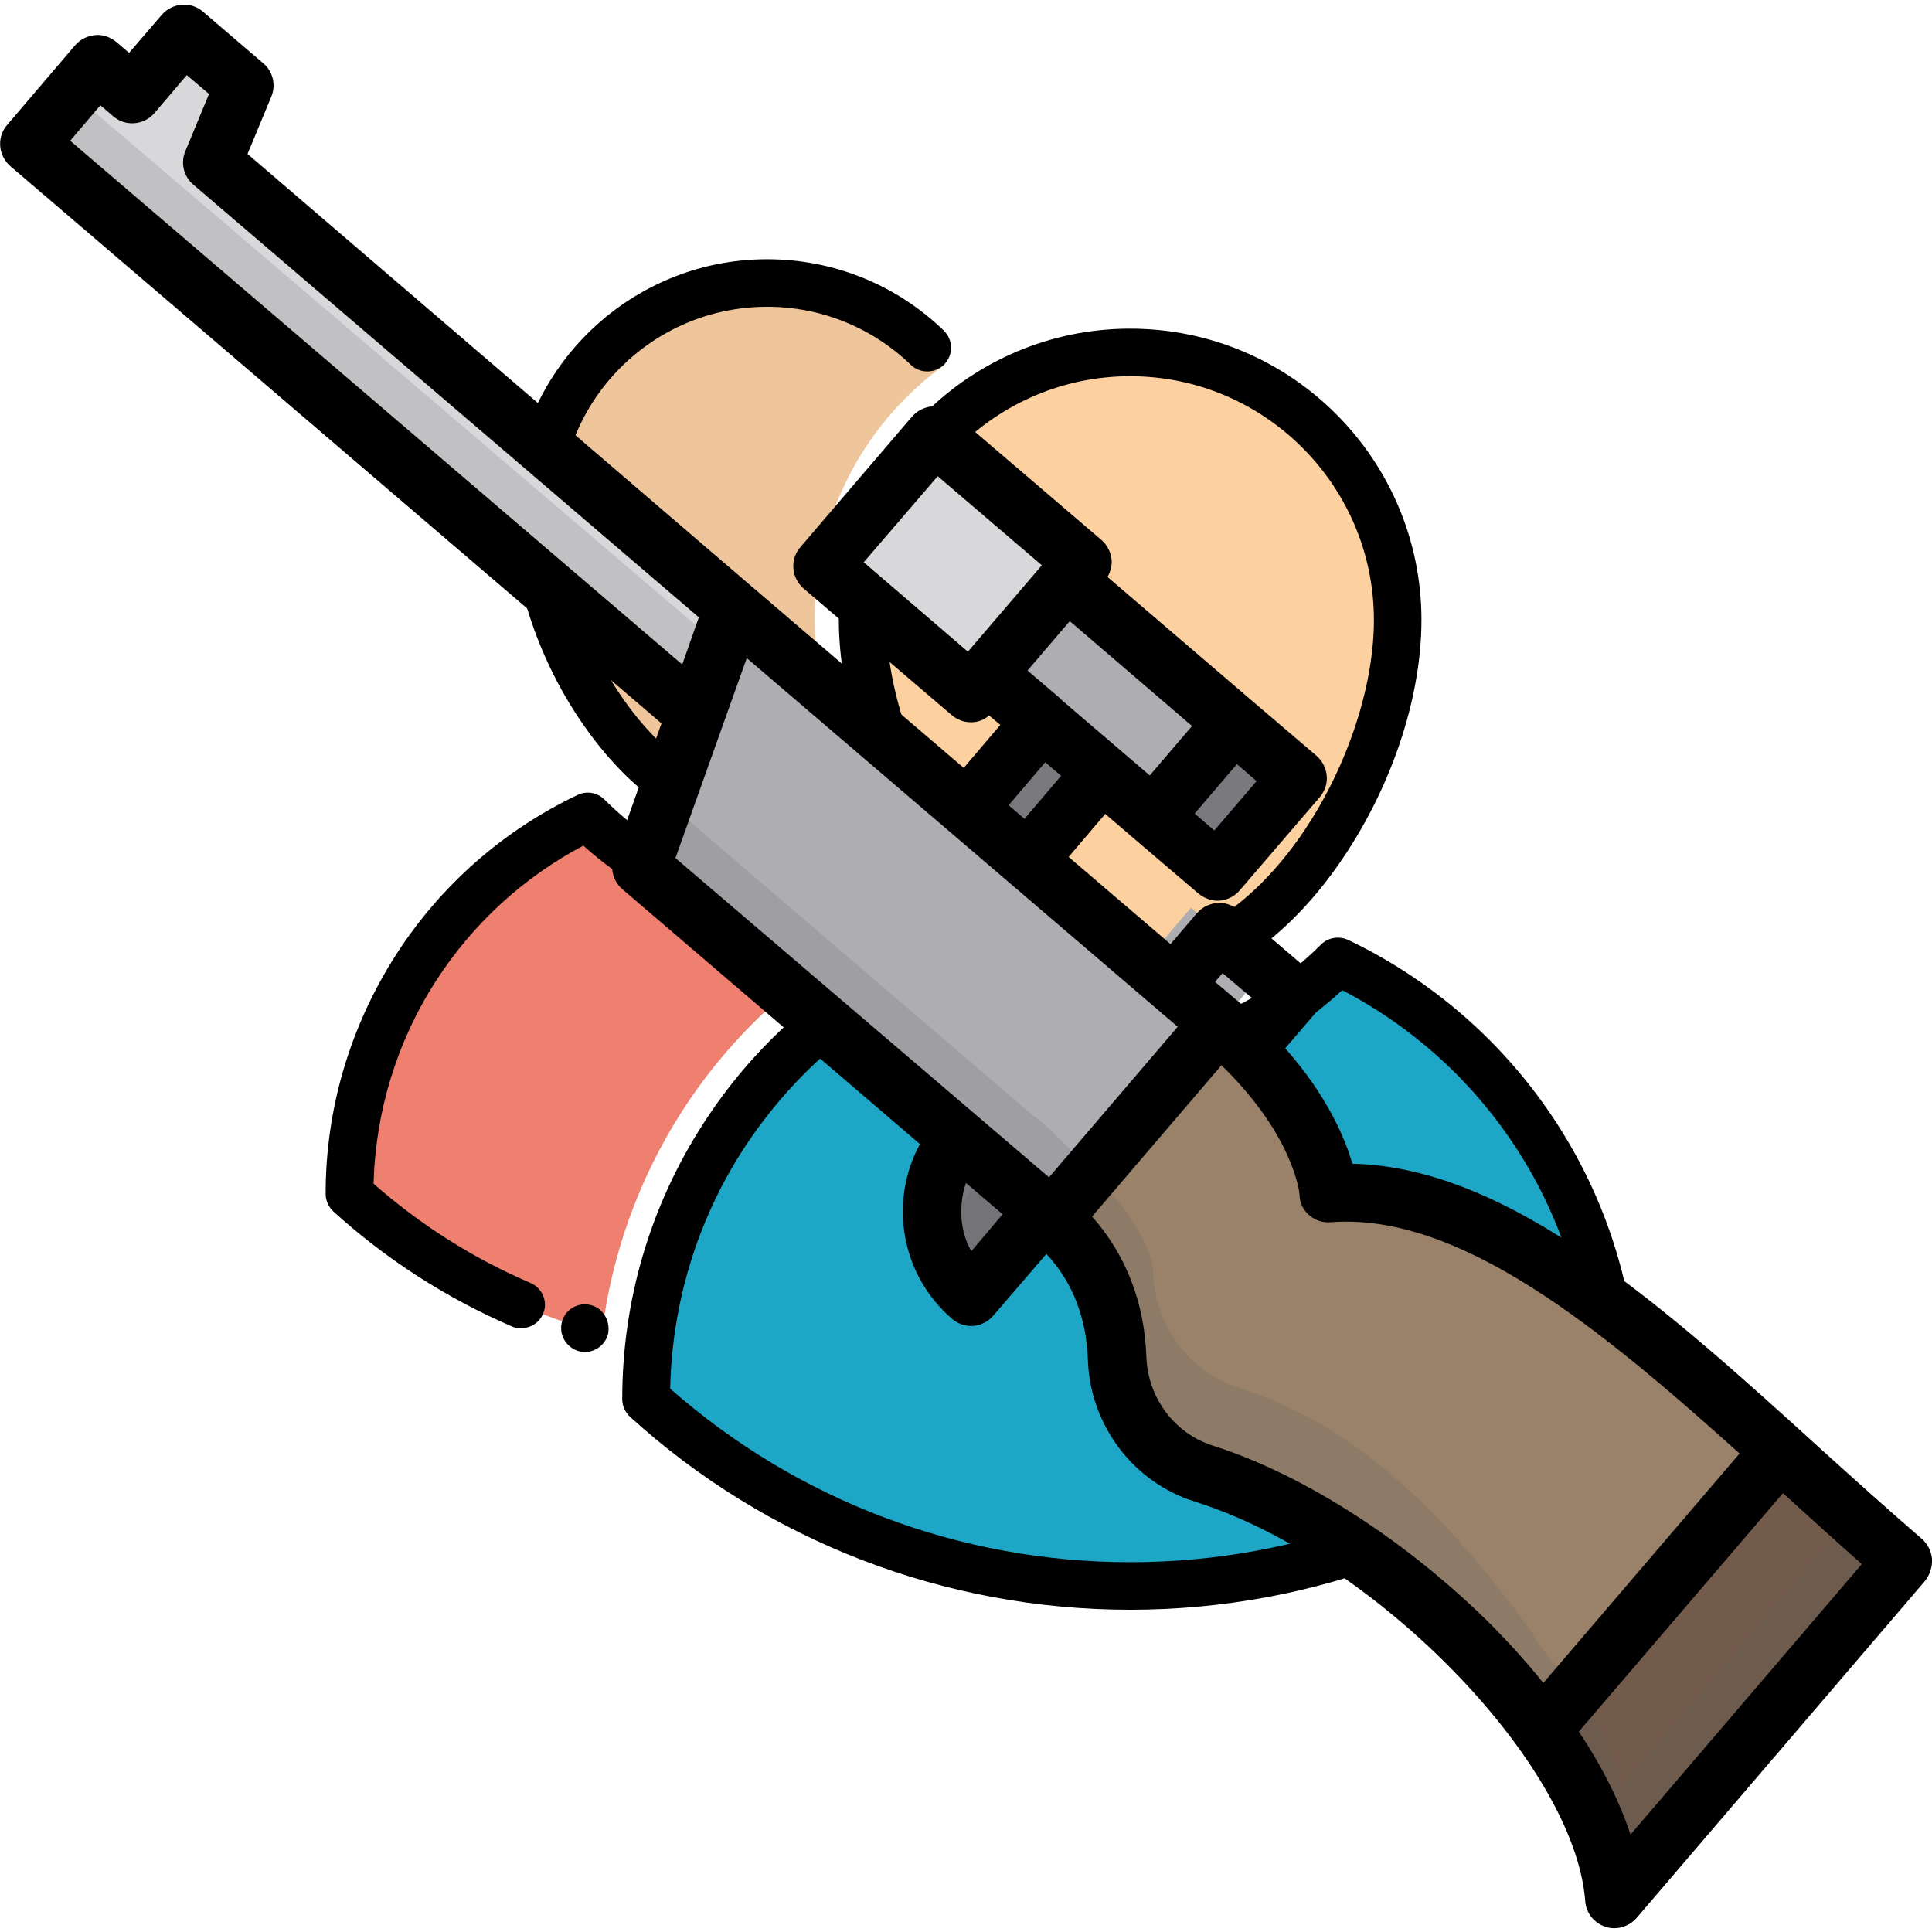
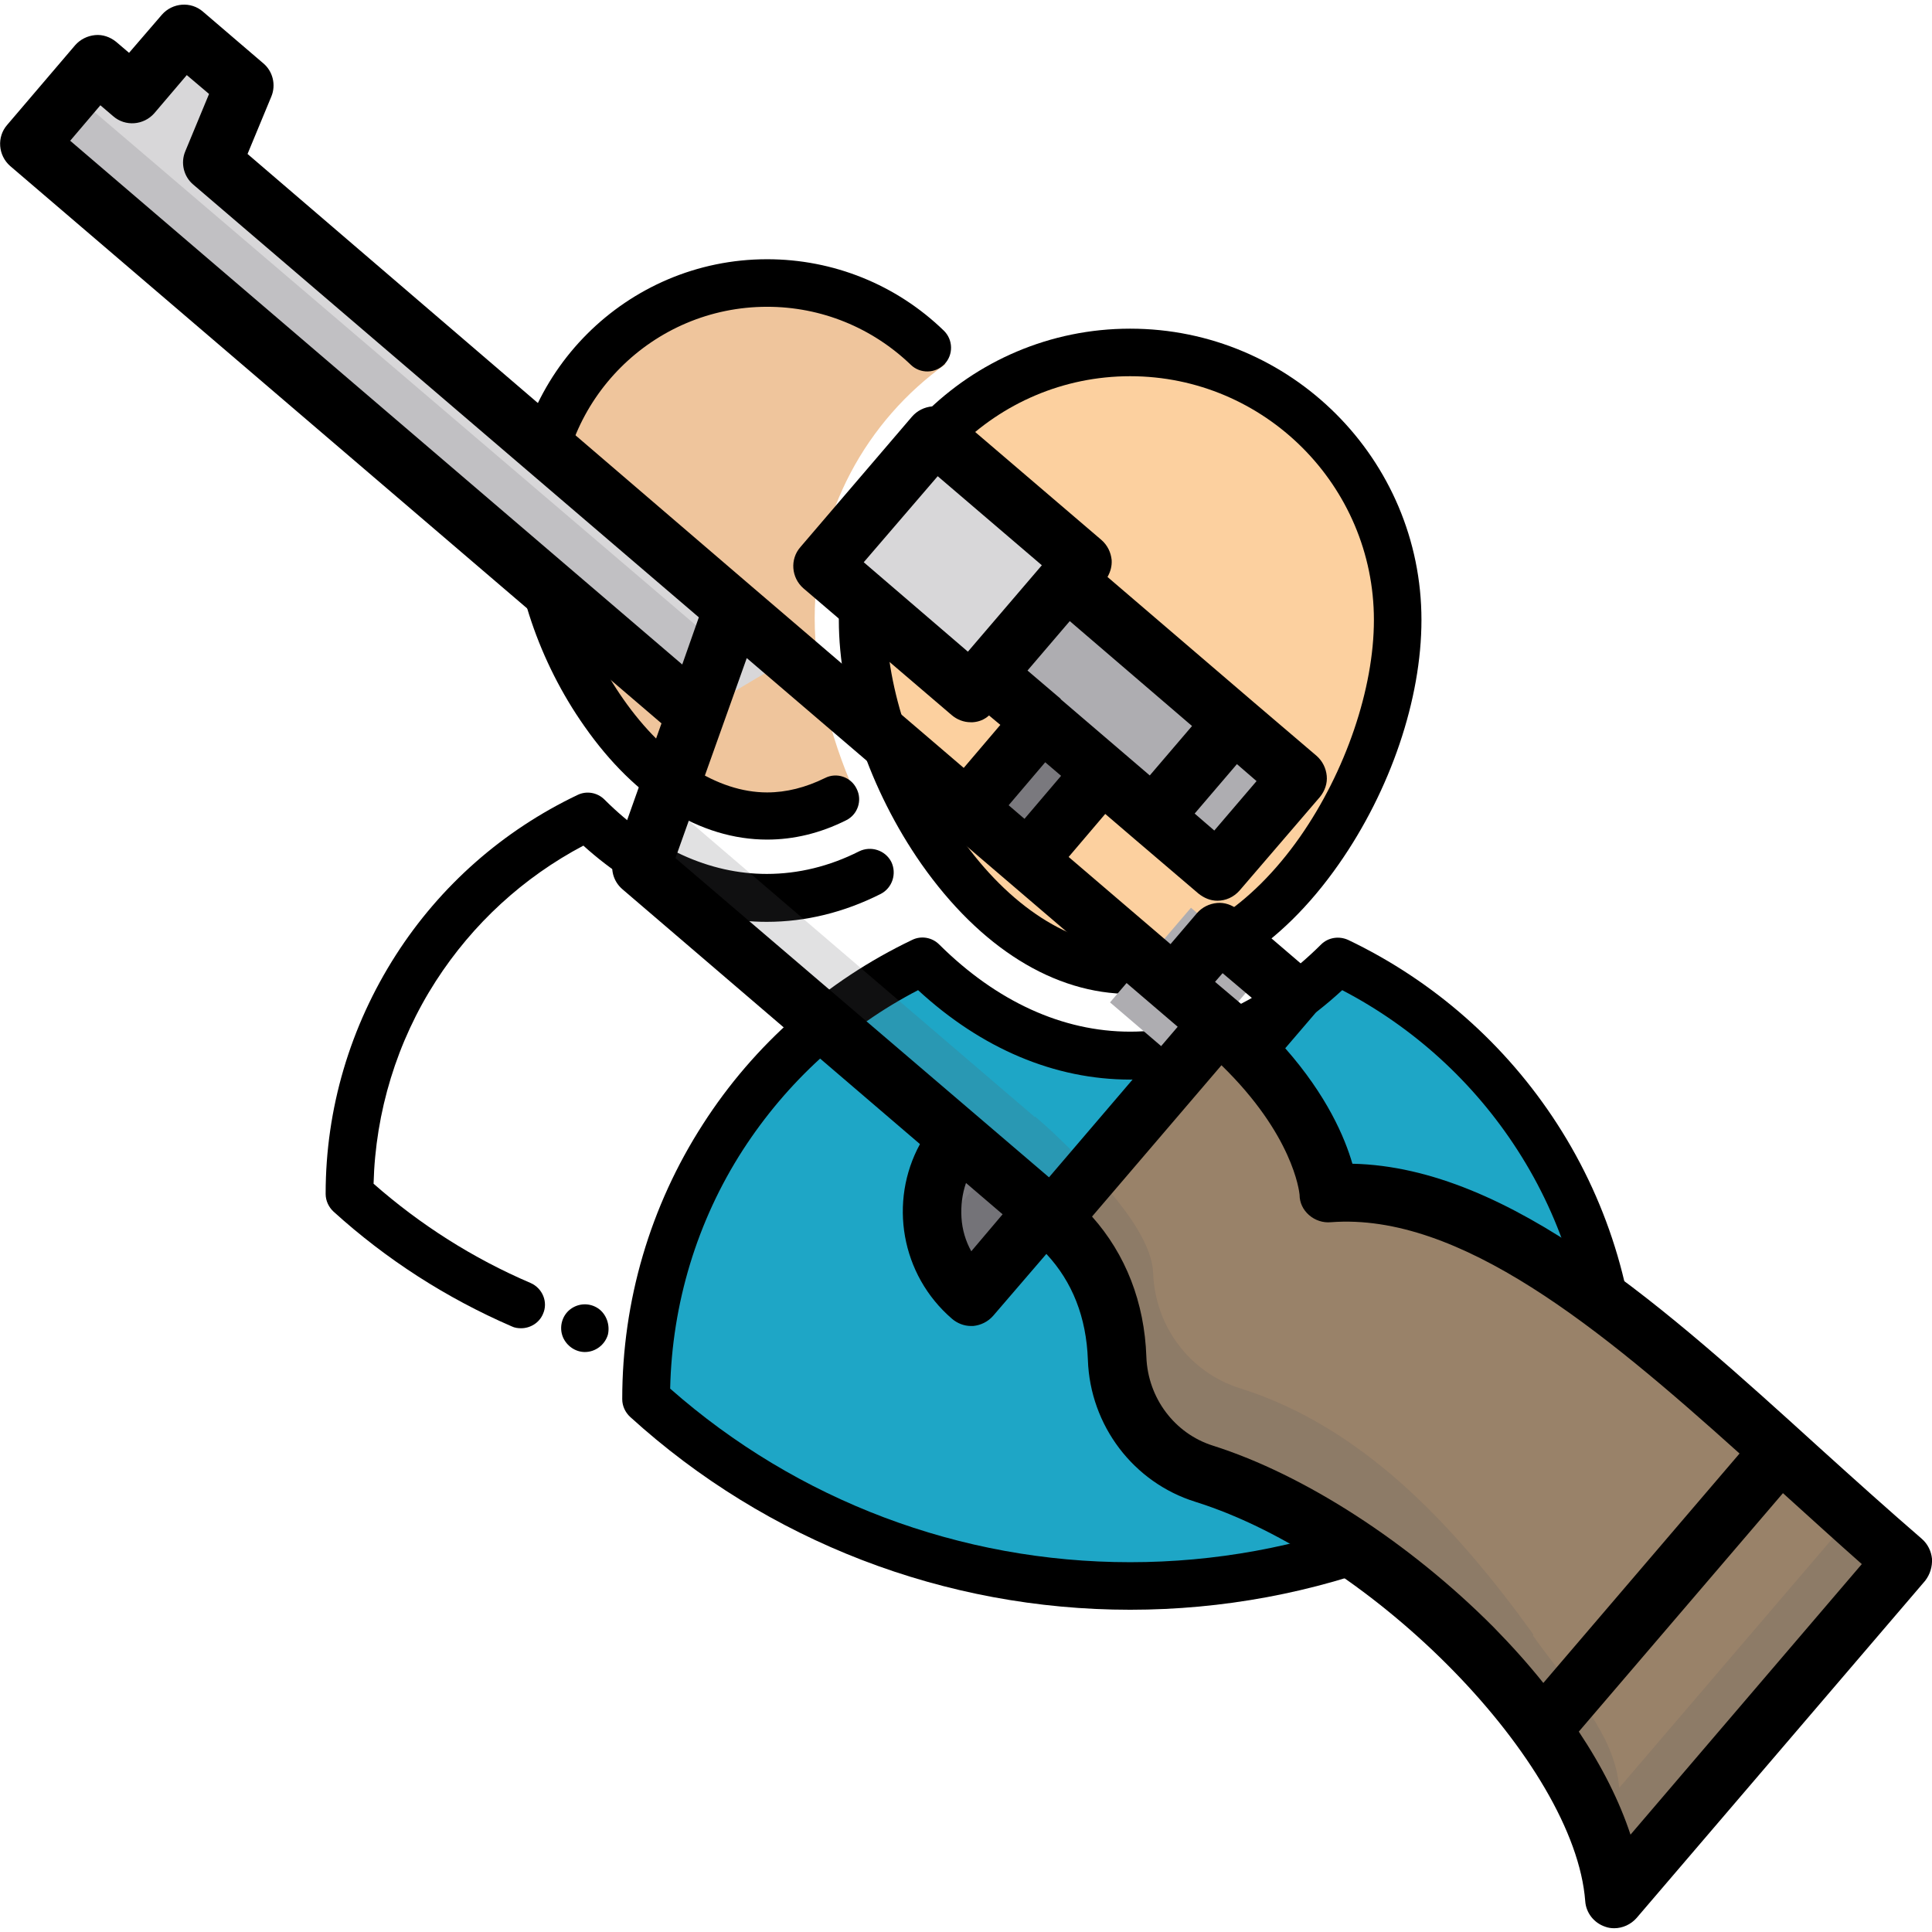
<svg xmlns="http://www.w3.org/2000/svg" version="1.1" id="Layer_1" x="0px" y="0px" viewBox="0 0 512 512" style="enable-background:new 0 0 512 512;" xml:space="preserve">
  <style type="text/css">
	.st0{fill:#1EA6C6;}
	.st1{fill:#FCD09F;}
	.st2{fill:#EF806F;}
	.st3{fill:#EFC59C;}
	.st4{fill:#AEADB1;}
	.st5{fill:#7A797E;}
	.st6{fill:#D8D7D9;}
	.st7{fill:#998269;}
	.st8{fill:#725B4B;}
	.st9{opacity:0.18;}
	.st10{fill:#59575C;}
</style>
  <g>
    <g id="XMLID_27_">
      <g>
        <path class="st0" d="M426.8,370.2v0.1c-33.9,30.7-78.9,49.5-128.2,49.5c-49.4,0-94.4-18.7-128.2-49.5v-0.1     c0-51.1,29.9-95.3,73.2-115.8c16.3,16.2,35.3,25,55.1,25c19.8,0,38.8-8.7,55.1-25C396.9,274.9,426.8,319.1,426.8,370.2z" />
        <path class="st1" d="M298.6,92.9c39.2,0,70.9,31.8,70.9,70.9c0,39.2-31.8,92.8-70.9,92.8s-70.9-53.6-70.9-92.8     C227.7,124.6,259.4,92.9,298.6,92.9z" />
      </g>
    </g>
    <g id="XMLID_22_">
      <g>
-         <path class="st2" d="M238.8,231.6c2.2,3.1,4.4,6,6.8,8.7l-7.1,3.4c-23.6,11.2-43.5,28.7-57.7,50.7c-11.5,17.9-18.7,38-21.3,59     c-25.6-7-48.7-19.9-67.8-37.2v-0.1c0-44.5,26.1-83,63.8-101c14.2,14.1,30.8,21.8,48,21.8c11.3,0,22.3-3.3,32.5-9.5     C236.9,228.9,237.9,230.3,238.8,231.6z" />
        <path class="st3" d="M215.9,163.8c0,14.7,3.8,30.9,10.6,46.2c-7.1,4.5-14.9,7.2-23.1,7.2c-34.1,0-61.8-46.7-61.8-80.8     s27.7-61.8,61.8-61.8c18.9,0,35.9,8.5,47.2,21.9C229.7,111.4,215.9,136,215.9,163.8z" />
      </g>
    </g>
    <g>
      <path d="M222.3,164.3c0,20.9,8.2,45.1,21.9,64.7c15.6,22.2,35.2,34.4,55.3,34.4c20.1,0,39.8-12.2,55.3-34.4    c13.7-19.6,21.9-43.7,21.9-64.7c0-42.6-34.6-77.2-77.2-77.2C256.9,87.1,222.3,121.7,222.3,164.3z M299.5,99.7    c35.6,0,64.6,29,64.6,64.6c0,18.2-7.5,40.2-19.6,57.5c-12.9,18.4-29.3,29-45,29s-32.1-10.6-45-29c-12.1-17.3-19.6-39.3-19.6-57.5    C234.9,128.7,263.9,99.7,299.5,99.7z" />
      <path d="M412.7,297.9c-13.6-21.1-32.8-38-55.4-48.8c-2.4-1.1-5.3-0.7-7.2,1.2c-15.2,15.1-32.7,23.1-50.6,23.1s-35.4-8-50.6-23.1    c-1.9-1.9-4.8-2.4-7.2-1.2c-22.6,10.8-41.8,27.6-55.4,48.8c-14,21.7-21.4,46.9-21.4,72.8v0.1c0,1.8,0.8,3.5,2.1,4.7    c36.3,33,83.4,51.1,132.5,51.1s96.1-18.1,132.5-51.1c1.3-1.2,2.1-2.9,2.1-4.7v-0.1C434.1,344.8,426.7,319.6,412.7,297.9z     M299.5,414c-45,0-88.2-16.3-121.9-46c0.5-22.5,7.1-44.4,19.3-63.3c11.6-17.9,27.5-32.5,46.4-42.3c16.8,15.5,36.2,23.7,56.2,23.7    s39.4-8.2,56.2-23.7c18.8,9.8,34.8,24.3,46.4,42.3c12.2,18.9,18.8,40.7,19.3,63.3C387.7,397.7,344.5,414,299.5,414z" />
      <path d="M203.3,222.5c7.1,0,14.1-1.7,20.9-5.1c3.1-1.5,4.4-5.3,2.8-8.4c-1.5-3.1-5.3-4.4-8.4-2.8c-5.1,2.5-10.2,3.8-15.3,3.8    c-13.2,0-27.1-9-38.1-24.7c-10.3-14.7-16.8-33.5-16.8-49.1c0-30.3,24.6-54.9,54.9-54.9c14.3,0,27.8,5.5,38.1,15.4    c2.5,2.4,6.5,2.3,8.9-0.2s2.3-6.5-0.2-8.9c-12.6-12.2-29.3-18.9-46.8-18.9c-37.2,0-67.5,30.3-67.5,67.5c0,18.2,7.1,39.3,19.1,56.3    C168.4,211.8,185.6,222.5,203.3,222.5z" />
      <path d="M140.6,340c-15.2-6.5-29.2-15.4-41.6-26.3c0.5-19.1,6.2-37.7,16.5-53.7c9.8-15.2,23.2-27.5,39.1-35.9    c14.6,13.2,31.3,20.2,48.6,20.2c10.3,0,20.5-2.5,30.2-7.4c3.1-1.6,4.3-5.4,2.8-8.5c-1.6-3.1-5.4-4.3-8.5-2.8c-7.9,4-16.2,6-24.5,6    c-15.2,0-30.1-6.8-43-19.7c-1.9-1.9-4.8-2.4-7.2-1.2c-19.7,9.4-36.3,24-48.1,42.4c-12.1,18.9-18.6,40.7-18.6,63.2v0.1    c0,1.8,0.8,3.5,2.1,4.7c14,12.7,29.9,22.9,47.2,30.4c0.8,0.4,1.7,0.5,2.5,0.5c2.4,0,4.8-1.4,5.8-3.8    C145.3,345.1,143.8,341.4,140.6,340z" />
      <path d="M158.6,346.8c-2.3-1.6-5.3-1.5-7.5,0.2s-3,4.8-1.9,7.4c1,2.3,3.3,3.9,5.8,3.9c2.8,0,5.3-1.9,6.1-4.6    C161.7,351.1,160.7,348.3,158.6,346.8z" />
    </g>
  </g>
  <rect x="298.1" y="248.7" transform="matrix(0.65 -0.76 0.76 0.65 -88.609 330.544)" class="st4" width="33" height="25.7" />
  <rect x="254.9" y="198.8" transform="matrix(0.65 -0.76 0.76 0.65 -63.03 281.684)" class="st5" width="39.1" height="21" />
  <polyline class="st6" points="209.6,174.3 56.3,43.1 64.8,22.7 48.7,8.9 35.1,24.9 25.8,17 7.7,38.2 184.4,189.3 " />
-   <polygon class="st4" points="278.8,323 170,229.8 194.4,161.2 323,271.3 " />
  <path class="st7" d="M323,271.3c28.3,24.2,29.1,45,29.1,45c50.2-3.9,104,56.2,152.1,97.4l-76.5,89.4  c-3.3-41.8-60.6-97.4-108.7-112.5c-13.4-4.2-22.5-16.5-23-30.5c-0.4-12.1-4.4-26-17.2-37L323,271.3z" />
  <rect x="229.7" y="123.5" transform="matrix(0.65 -0.76 0.76 0.65 -25.168 244.064)" class="st6" width="45.5" height="51.7" />
  <rect x="286.4" y="152.1" transform="matrix(0.65 -0.76 0.76 0.65 -40.266 297.281)" class="st4" width="32.7" height="80.5" />
  <g>
-     <rect x="308.4" y="200.1" transform="matrix(0.65 -0.76 0.76 0.65 -46.888 320.677)" class="st5" width="32.7" height="22.4" />
-     <path class="st5" d="M254.1,301.8c-10.6,12.4-9.2,31.2,3.3,41.8l19.3-22.5L254.1,301.8z" />
+     <path class="st5" d="M254.1,301.8c-10.6,12.4-9.2,31.2,3.3,41.8l19.3-22.5L254.1,301.8" />
  </g>
-   <path class="st8" d="M504.1,413.9c-10.6-9.1-21.5-19-32.5-29.1l-63.1,73.7c10.9,15.1,18.1,30.6,19.1,44.7L504.1,413.9z" />
  <g class="st9">
    <polygon class="st10" points="191.2,171.5 19.2,24.7 7.7,38.2 184.8,189.3  " />
    <path class="st10" d="M490.7,401.8l-65.1,76.1c0,0,3.5-4.1,3.5-4.1l0,0c-1.1-14-12-25.3-22.9-40.4l0.2-0.2   c-21.6-29.9-45.8-55.2-77.8-65.3c-13.4-4.2-22.5-16.5-23-30.5c-0.4-11.4-15.7-27-26.9-37.6c0,0,0,0,0,0l-0.1-0.1   c-0.7-0.6-1.4-1.3-2.1-1.9l-2.2-1.9l-0.1,0.1l-98.1-84l-6.3,17.9l92.8,79.7l-7.6,8.9c-2.6-2.2-4.7-4.8-6.4-7.7   c-4.2,11.3-1.1,24.5,8.5,32.8l19.3-22.5l2.2,1.9c12.8,11,16.8,25,17.2,37c0.5,14,9.7,26.3,23,30.5c32,10,68,38,89.6,67.9l-0.2,0.2   c10.9,15.1,18.1,30.6,19.1,44.7l0.2-0.2c0,0,0,0,0,0l76.5-89.4C499.8,409.9,495.3,405.9,490.7,401.8z" />
  </g>
  <path d="M512,413.1c-0.2-2-1.1-3.9-2.7-5.3c-8.8-7.6-17.7-15.6-27.1-24.1c-40.3-36.6-81.9-74.4-123.8-75.3c-2-6.9-6.7-18-17.8-30.6  l7.8-9.1c2.8-3.2,2.4-8.1-0.8-10.9l-19.5-16.7c-1.6-1.3-3.6-2-5.6-1.8c-2,0.2-3.9,1.1-5.3,2.7l-7,8.2l-27-23.1l9.7-11.4l7.7,6.6  c0,0,0,0,0,0c0,0,0,0,0,0l17,14.5c1.5,1.2,3.2,1.9,5,1.9c2.2,0,4.3-0.9,5.9-2.7l21.3-24.8c1.3-1.6,2-3.6,1.8-5.6  c-0.2-2-1.1-3.9-2.7-5.3l-17-14.5l0,0h0l-38.4-32.9c0.8-1.4,1.2-2.9,1.1-4.5c-0.2-2-1.1-3.9-2.7-5.3l-39.3-33.6  c-1.6-1.3-3.6-2-5.6-1.8c-2,0.2-3.9,1.1-5.3,2.7l-29.6,34.6c-2.8,3.2-2.4,8.1,0.8,10.9l39.3,33.6c1.4,1.2,3.2,1.9,5,1.9  c0.2,0,0.4,0,0.6,0c1.6-0.1,3.1-0.7,4.3-1.8l3,2.5l-9.7,11.4l-56.1-48c0,0,0,0,0,0L65.6,40.8l6.3-15.2c1.3-3.1,0.4-6.7-2.1-8.8  l-16-13.7c-3.2-2.8-8.1-2.4-10.9,0.8L34.2,14l-3.4-2.9c-1.6-1.3-3.6-2-5.6-1.8c-2,0.2-3.9,1.1-5.3,2.7L1.9,33.1  c-2.8,3.2-2.4,8.1,0.8,10.9l172.6,147.7l-12.6,35.5c-1.1,3-0.2,6.4,2.3,8.5l78.8,67.5c-8.3,15.2-5.1,34.6,8.5,46.3  c1.4,1.2,3.2,1.9,5,1.9c0.2,0,0.4,0,0.6,0c2-0.2,3.9-1.1,5.3-2.7l14.1-16.4c6.9,7.4,10.6,16.8,11,28.1c0.6,17.4,12.1,32.5,28.5,37.6  c47.4,14.9,100.5,69.3,103.3,105.8c0.2,3.1,2.3,5.8,5.3,6.8c0.8,0.3,1.6,0.4,2.4,0.4c2.2,0,4.4-1,5.9-2.7l76.5-89.4  C511.5,417.2,512.1,415.2,512,413.1z M281.1,185.2L281.1,185.2l-8.8-7.5l11.2-13.1l32.4,27.8l-11.2,13.1l-23.6-20.2L281.1,185.2z   M321.8,220.1l-5.2-4.5l11.2-13.1l5.2,4.5L321.8,220.1z M228.9,149l19.6-22.8l27.6,23.6l-19.6,22.9L228.9,149z M277.1,202.1l4.1,3.5  l-9.7,11.4l-4.2-3.6L277,202L277.1,202.1z M324,257.9l7.8,6.6l-2,2.3l-7.8-6.6L324,257.9z M18.6,37.3l8-9.4l3.4,2.9  c3.2,2.8,8.1,2.4,10.9-0.8l8.6-10.1l5.9,5l-6.3,15.2c-1.3,3.1-0.4,6.7,2.1,8.8l134,114.7l-4.4,12.5L18.6,37.3z M197.9,174.4  l114.2,97.7L278,312L179,227.4L197.9,174.4z M257.4,331.6c-1.5-2.7-2.4-5.7-2.6-8.9c-0.2-3.2,0.2-6.3,1.2-9.2l9.7,8.3L257.4,331.6z   M321.4,383.1c-10.1-3.2-17.2-12.6-17.6-23.5c-0.5-14.5-5.5-27.2-14.4-37.2l34.3-40.1c18.9,18.4,20.6,33.3,20.7,34.3  c0,2.1,0.9,4,2.5,5.4c1.6,1.4,3.7,2.1,5.8,1.9c34.2-2.6,71.6,28.3,108.3,61.3l-52,60.8c-4-5-8.4-9.9-13.2-14.8  C373.5,408.8,345.7,390.8,321.4,383.1z M432.1,486.2c-2.9-8.8-7.5-18-13.7-27.3l54.1-63.2c7.2,6.5,14.1,12.8,20.9,18.8L432.1,486.2z  " />
</svg>